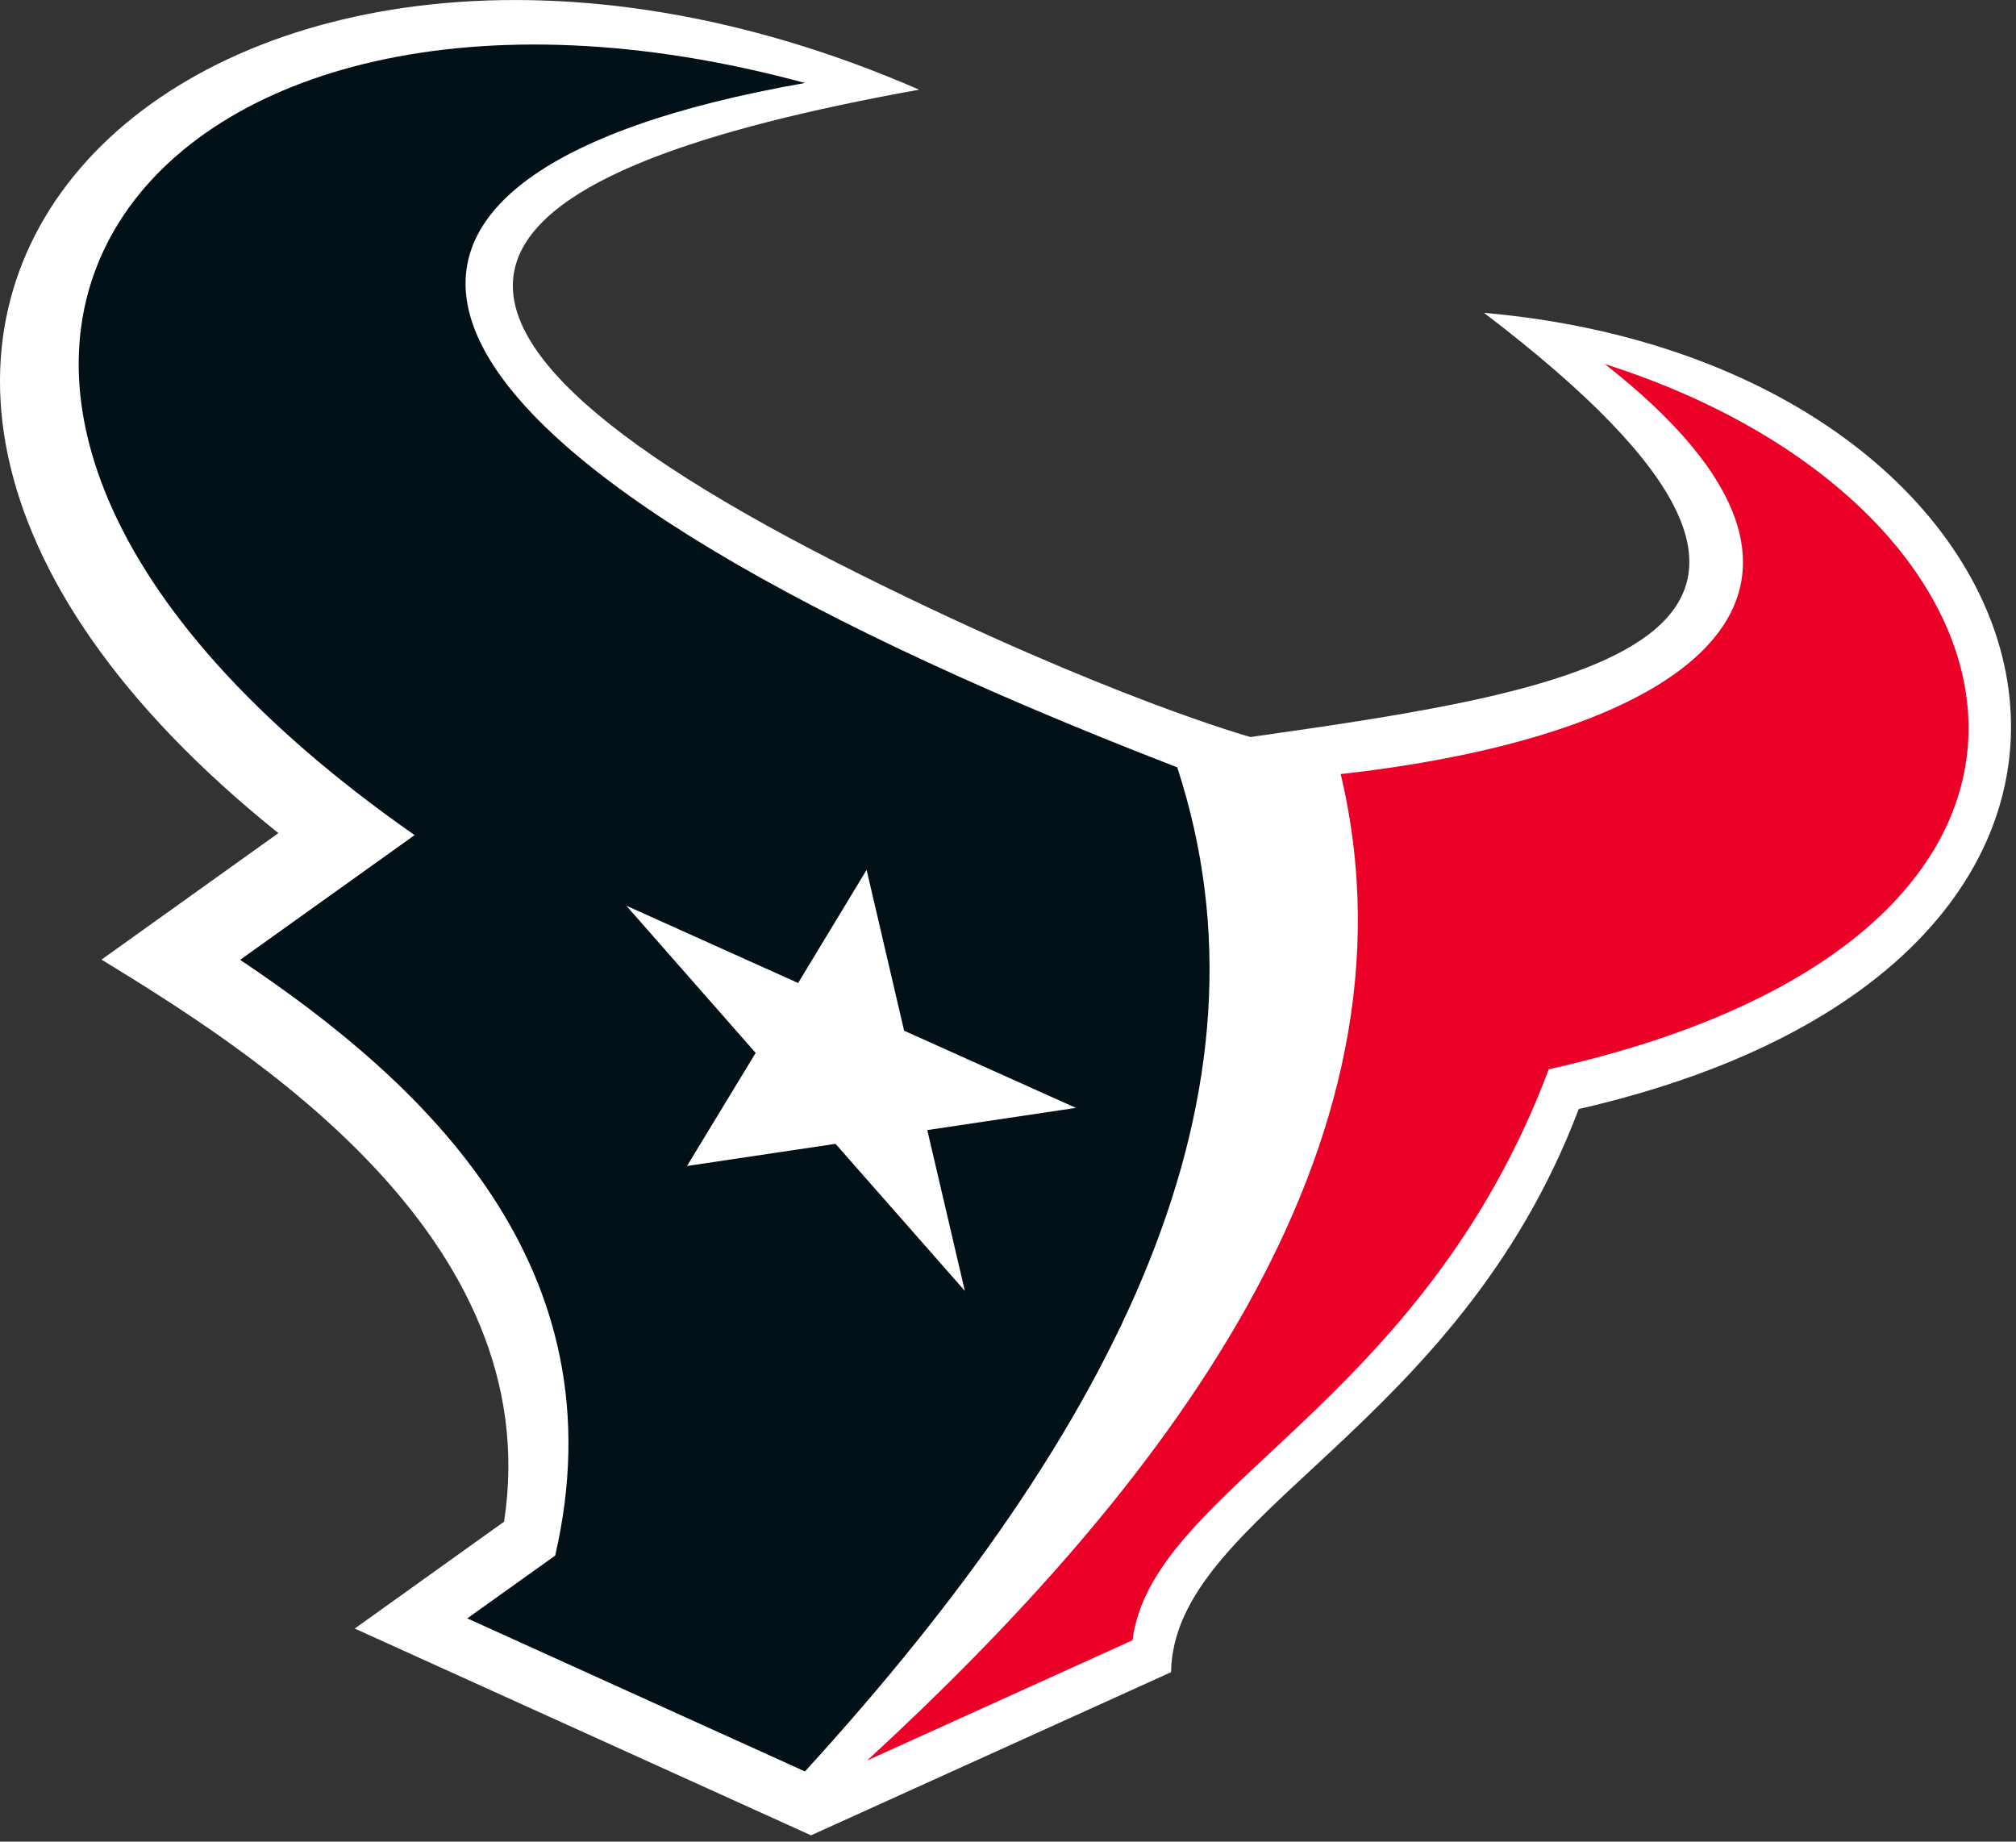
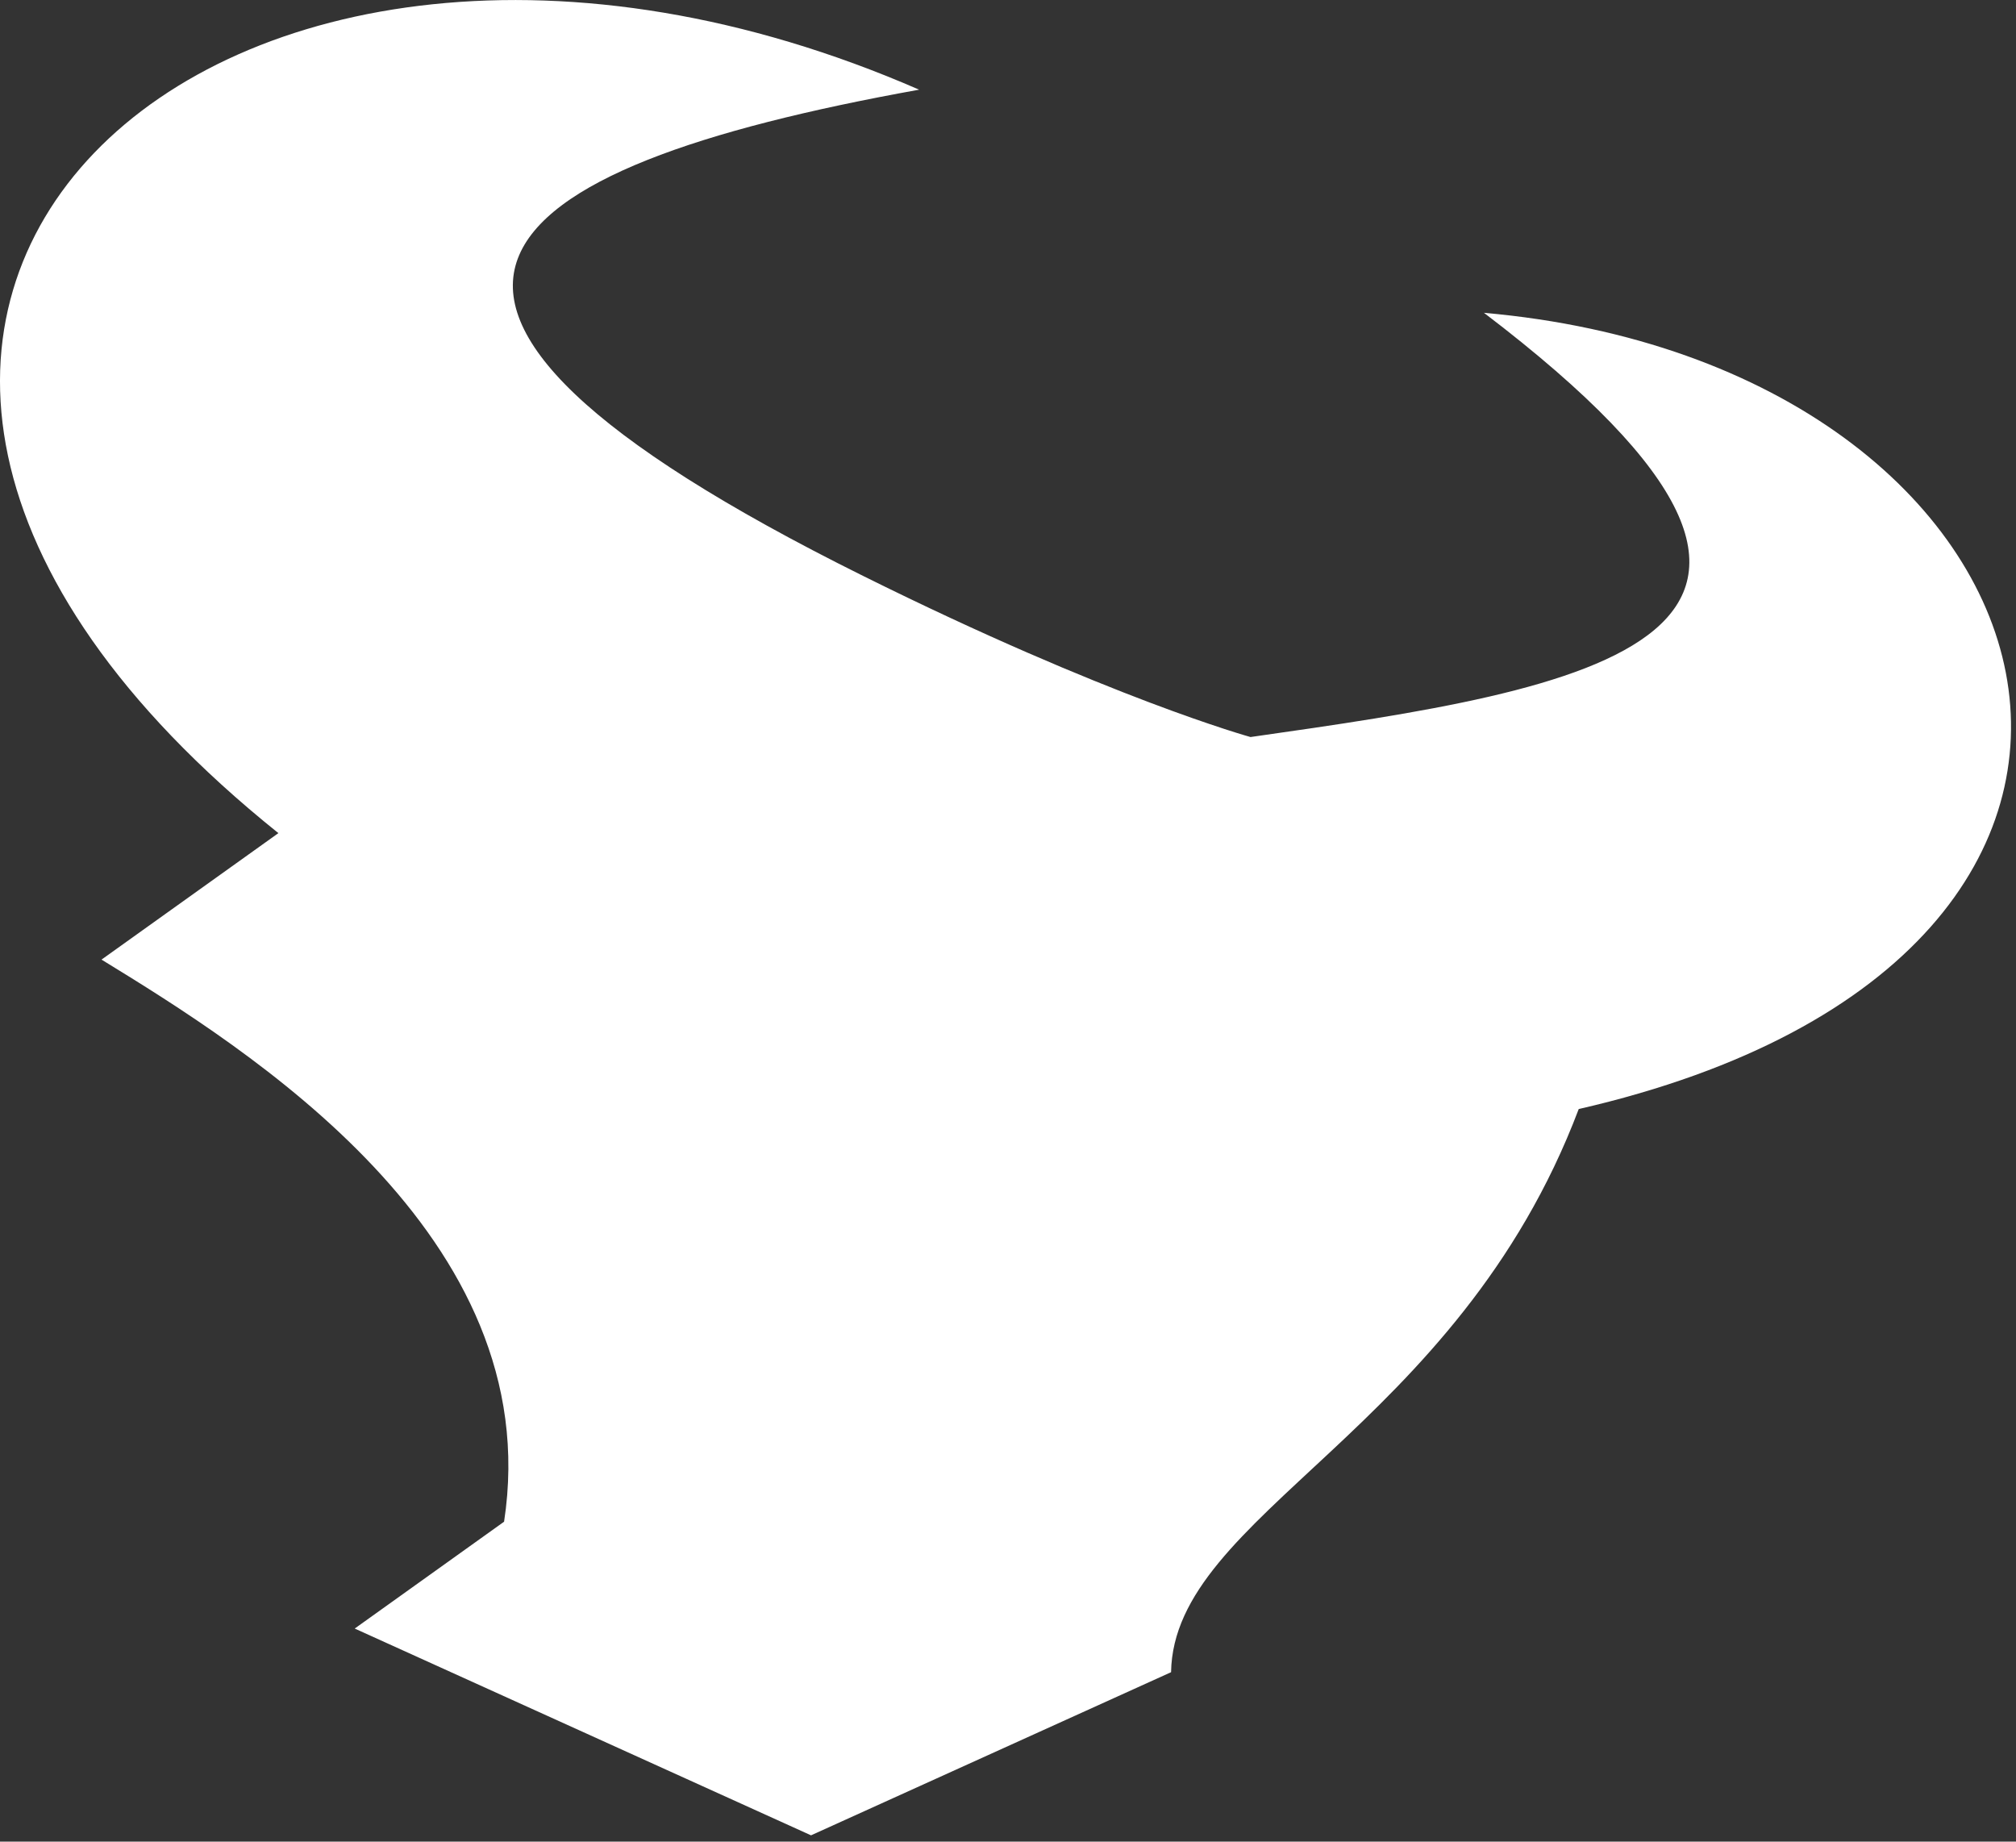
<svg xmlns="http://www.w3.org/2000/svg" width="231" height="211" viewBox="0 0 231 211" fill="none">
  <rect x="0" y="0" width="231" height="211" fill="#333333" stroke="none" />
  <path d="M170.014 35.822C219.324 73.347 181.799 78.964 143.29 84.444C143.29 84.444 127.04 79.964 98.884 65.978C35.028 34.262 55.126 19.316 105.317 10.274C24.994 -24.722 -41.959 36.206 31.899 95.454L11.633 109.944C28.283 120.145 62.775 141.556 57.759 174.344L40.644 186.586L92.931 210.277L134.185 191.587C134.481 173.432 166.933 163.999 180.895 127.066C257.753 109.432 238.175 41.823 170.014 35.838V35.822Z" fill="white" />
-   <path d="M134.88 87.911C38.403 50.642 32.011 20.078 92.235 9.508C16.921 -10.959 -27.013 43.633 47.509 95.68L27.514 109.97C48.749 124.155 71.248 145.166 63.615 178.227L53.541 185.42L92.235 202.958C128.247 163.513 147.082 125.188 134.888 87.903L134.88 87.911ZM110.565 147.911L95.739 131.052L78.721 133.589L86.586 120.635L71.768 103.769L91.451 112.626L99.299 99.664L103.596 118.091L123.279 126.932L106.252 129.476L110.557 147.911H110.565Z" fill="#021018" />
-   <path d="M183.866 41.695C216.983 67.619 193.988 84.181 153.622 88.686C163.84 131.731 132.516 171.169 99.367 201.701L129.763 187.931C132.012 170.432 162.856 161.335 177.466 122.506C246.107 107.192 234.905 57.929 183.866 41.703V41.695Z" fill="#EB0028" />
</svg>